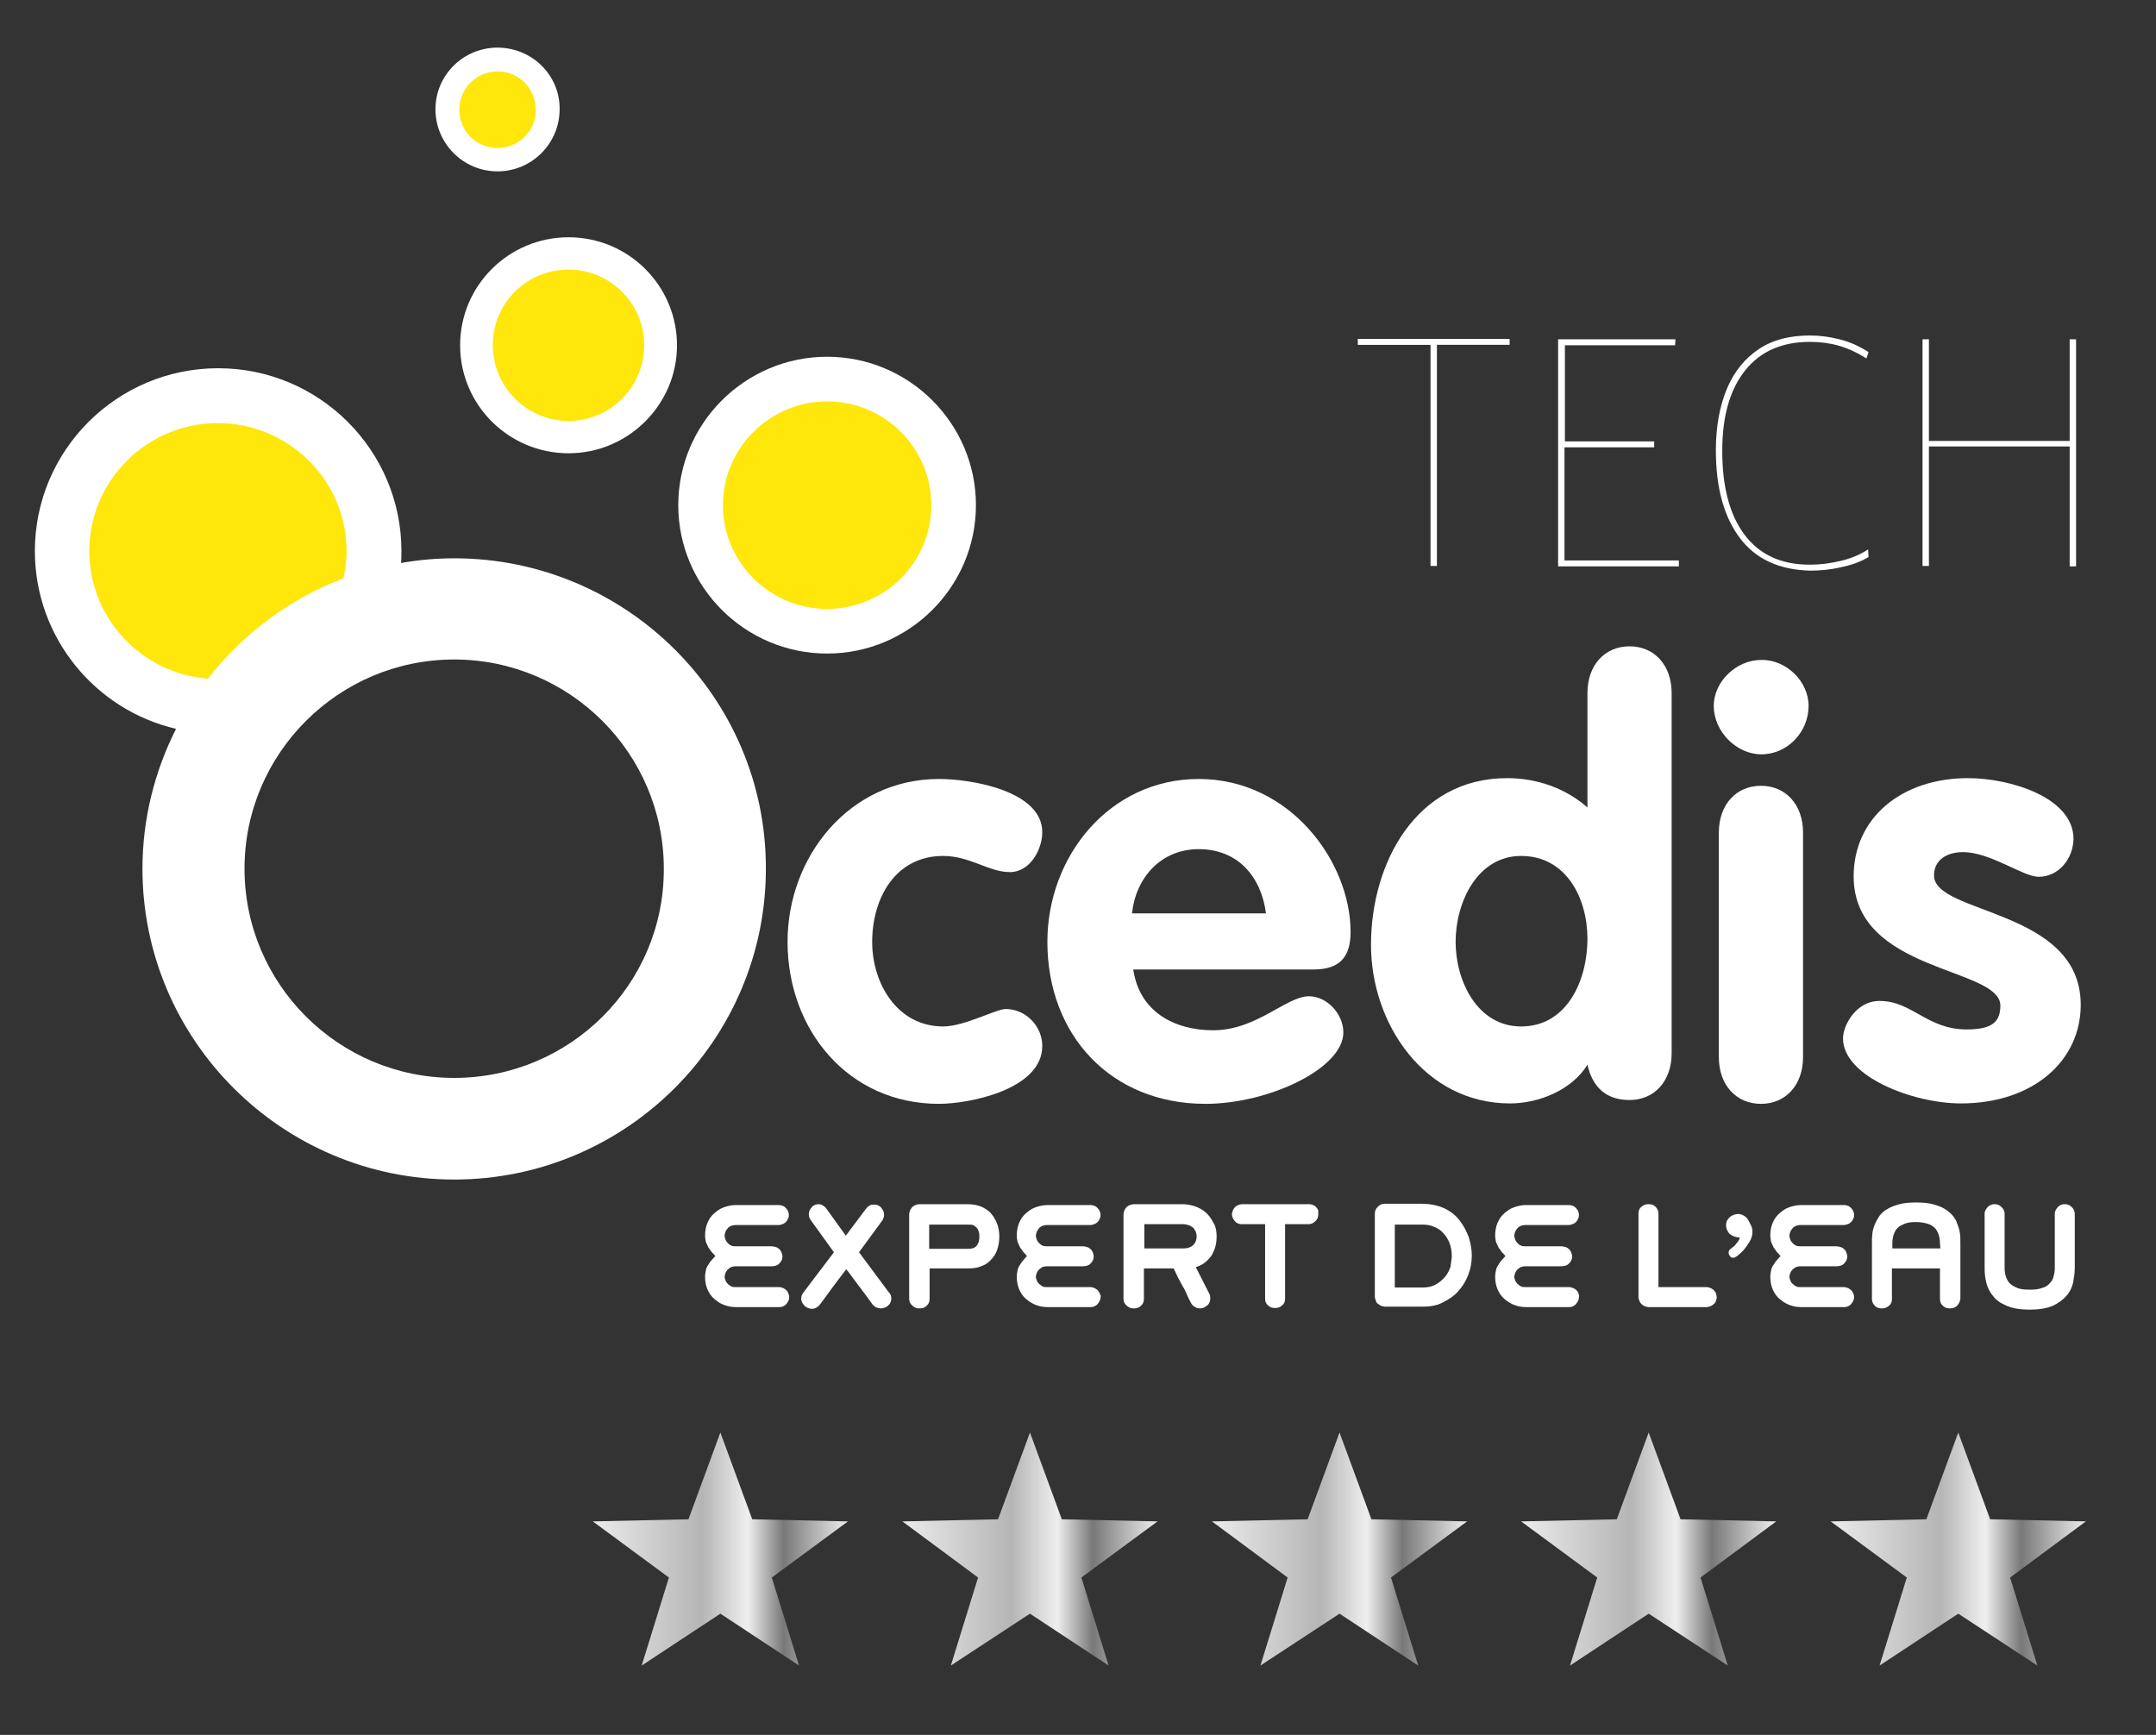
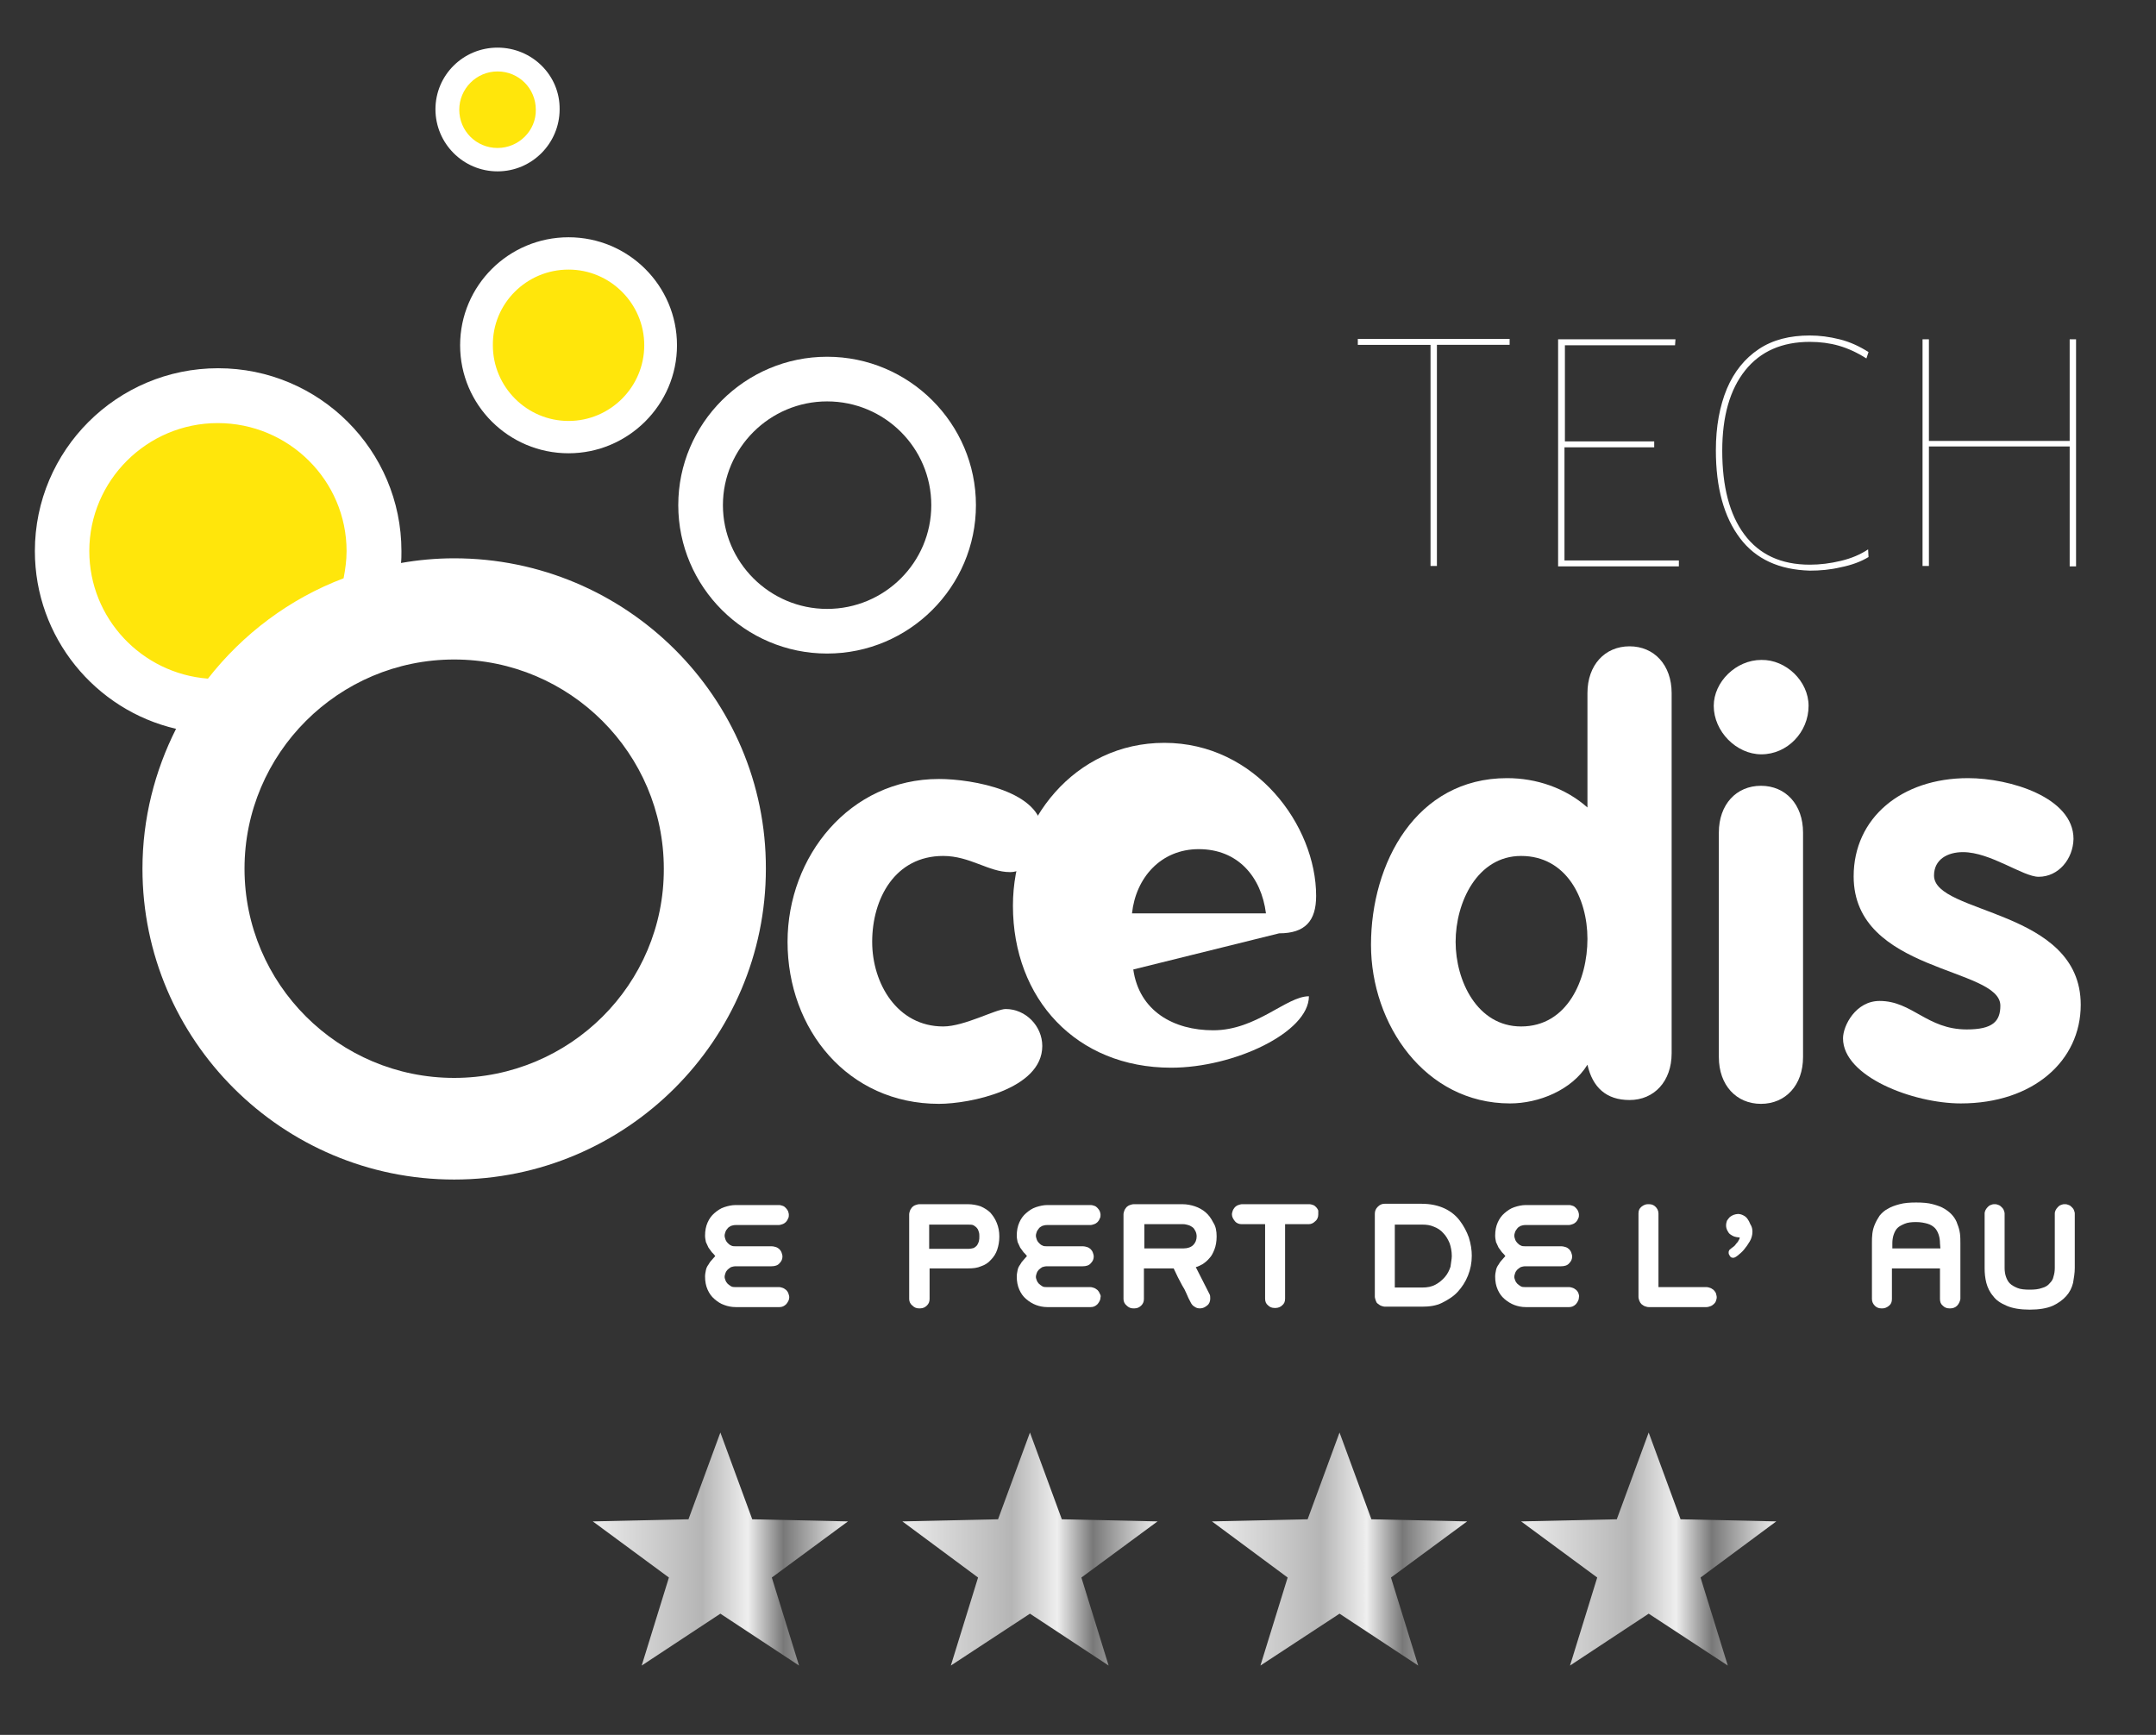
<svg xmlns="http://www.w3.org/2000/svg" xmlns:xlink="http://www.w3.org/1999/xlink" id="OcedisMaroc" x="0px" y="0px" viewBox="0 0 507 408" style="enable-background:new 0 0 507 408;" xml:space="preserve">
  <rect x="0" y="0" width="507" height="408" fill="#333333" stroke="none" />
  <style type="text/css">
	.st0{fill:#FFFFFF;}
	.st1{fill:#FFE60B;}
	.st2{fill:#0085CA;}
	
		.st3{clip-path:url(#SVGID_00000150787985774236133200000000184690142289950895_);fill:url(#SVGID_00000169528432704369896670000011648330853815274928_);}
	
		.st4{clip-path:url(#SVGID_00000136388683293272185780000005593488321020818083_);fill:url(#SVGID_00000155830765888420376270000009116377672462897072_);}
	
		.st5{clip-path:url(#SVGID_00000075122811215160833650000006872137348210026662_);fill:url(#SVGID_00000012452555769359445350000006308076434233892481_);}
	
		.st6{clip-path:url(#SVGID_00000176034056430139155940000007383776886751796375_);fill:url(#SVGID_00000126298899949397246290000007156612962109974189_);}
	
		.st7{clip-path:url(#SVGID_00000101065529229780839810000015739760734504608437_);fill:url(#SVGID_00000067925613514587406440000001392299775976088479_);}
</style>
  <g>
    <g>
      <path class="st0" d="M336.4,81.1h-17.1v-1.4H355v1.4h-17.1v52h-1.5V81.1z" />
      <path class="st0" d="M366.4,79.8H394l-0.1,1.4H368v22.6h21v1.4h-21.1v26.6h26.9v1.4h-28.4V79.8z" />
      <path class="st0" d="M409.2,126.6c-3.8-5-5.7-11.9-5.7-20.7c0-5.6,0.9-10.4,2.6-14.5c1.7-4,4.2-7.1,7.5-9.3    c3.3-2.2,7.3-3.2,12-3.2c2.3,0,4.6,0.3,7,0.9s4.6,1.6,6.8,3l-0.5,1.5c-2.2-1.4-4.4-2.4-6.5-3s-4.4-0.9-6.8-0.9    c-6.5,0-11.6,2.2-15.2,6.7c-3.6,4.5-5.4,10.8-5.4,18.9c0,8.4,1.7,15,5.2,19.7s8.6,7.1,15.4,7.1c2.4,0,4.8-0.3,7.3-0.9    c2.5-0.6,4.6-1.5,6.4-2.7l0.1,1.8c-1.8,1.1-4,1.9-6.5,2.4c-2.5,0.6-4.9,0.8-7.3,0.8C418.4,134,412.9,131.5,409.2,126.6z" />
      <path class="st0" d="M452.1,79.8h1.5v23.9h33.1V79.8h1.5v53.4h-1.5V105h-33.1v28.1h-1.5V79.8z" />
    </g>
    <g>
      <g id="j90m5_1_">
-         <path class="st1" d="M167.2,118.8c0,15,12.2,27.2,27.3,27.2c15.1,0,27.3-12.2,27.3-27.2s-12.2-27.2-27.3-27.2     C179.4,91.6,167.2,103.8,167.2,118.8" />
        <path class="st1" d="M114.1,81.2c0,10.7,8.7,19.4,19.5,19.4s19.5-8.7,19.5-19.4s-8.7-19.5-19.5-19.5     C122.9,61.7,114.1,70.4,114.1,81.2" />
        <path class="st1" d="M85.3,137.9c0.6-2.7,1-5.4,1-8.3c0-19.3-15.7-34.9-35-34.9s-35,15.6-35,34.9c0,18.6,14.6,33.8,33,34.8     C58.4,152.4,70.8,143.1,85.3,137.9" />
        <path class="st1" d="M117,14.6c-6.2,0-11.3,5-11.3,11.2S110.7,37,117,37c6.2,0,11.3-5,11.3-11.2S123.3,14.6,117,14.6z" />
      </g>
      <g id="c90m32_00000044895045173291976910000013687881290507086224_">
        <path class="st0" d="M237.5,205.1c-5,0-9.4-3.8-15.7-3.8c-11.3,0-16.7,10-16.7,20.2c0,9.8,5.9,19.9,16.7,19.9     c5,0,12.4-4.1,14.7-4.1c4.7,0,8.6,4,8.6,8.7c0,10.2-17.1,13.6-24.3,13.6c-21.4,0-35.6-17.5-35.6-38.1c0-20.1,14.6-38.3,35.6-38.3     c7.9,0,24.3,2.9,24.3,12.5C245.1,199.8,242.2,205.1,237.5,205.1" />
-         <path class="st0" d="M297.7,214.8c-1.1-8.6-6.6-15.1-15.8-15.1c-8.9,0-14.8,6.7-15.7,15.1H297.7 M266.5,228     c1.4,9.8,9.5,14.3,18.8,14.3c10.2,0,17.2-8,22.5-8c4.3,0,8.1,4.2,8.1,8.5c0,8.5-17.6,16.8-32.4,16.8c-22.3,0-37.2-16.2-37.2-38.1     c0-20.1,14.6-38.3,35.6-38.3c21.5,0,35.7,19.5,35.7,36c0,5.9-2.6,8.8-8.7,8.8L266.5,228L266.5,228z" />
+         <path class="st0" d="M297.7,214.8c-1.1-8.6-6.6-15.1-15.8-15.1c-8.9,0-14.8,6.7-15.7,15.1H297.7 M266.5,228     c1.4,9.8,9.5,14.3,18.8,14.3c10.2,0,17.2-8,22.5-8c0,8.5-17.6,16.8-32.4,16.8c-22.3,0-37.2-16.2-37.2-38.1     c0-20.1,14.6-38.3,35.6-38.3c21.5,0,35.7,19.5,35.7,36c0,5.9-2.6,8.8-8.7,8.8L266.5,228L266.5,228z" />
        <path class="st0" d="M357.7,201.3c-10.3,0-15.4,10.9-15.4,20.2c0,9.2,5.1,19.9,15.4,19.9c10.9,0,15.6-11,15.6-20.6     C373.3,211.2,368.3,201.3,357.7,201.3 M393.1,247.7c0,6.6-4.1,11-9.9,11c-5.5,0-8.7-3-9.9-8.3c-3.7,6-11.5,9.1-18.2,9.1     c-20,0-32.7-18.6-32.7-37.3c0-19.2,10.6-39.2,32-39.2c6.9,0,13.7,2.3,18.9,6.9V163c0-6.6,4.1-11,9.9-11c5.8,0,9.9,4.4,9.9,11     V247.7z" />
        <path class="st0" d="M404.2,195.8c0-6.6,4.1-11,9.9-11c5.8,0,9.9,4.4,9.9,11v52.8c0,6.6-4.1,11-9.9,11c-5.8,0-9.9-4.4-9.9-11     V195.8 M425.3,166c0,6.2-5,11.4-11.1,11.4c-5.9,0-11.2-5.4-11.2-11.4c0-5.6,5.2-10.8,11.2-10.8C420,155.1,425.3,160.2,425.3,166z     " />
        <path class="st0" d="M479.4,206.2c-3.7,0-11.3-5.8-17.8-5.8c-3.6,0-6.8,1.7-6.8,5.5c0,9.2,34.5,7.8,34.5,30.4     c0,13.2-11.2,23.2-28.2,23.2c-11.2,0-27.7-6.3-27.7-15.3c0-3,3-8.8,8.6-8.8c7.7,0,11.1,6.7,20.5,6.7c6.1,0,7.9-1.9,7.9-5.6     c0-9.1-34.5-7.7-34.5-30.4c0-13.7,11.2-23.1,26.9-23.1c9.8,0,24.8,4.5,24.8,14.3C487.5,202,484.1,206.2,479.4,206.2" />
        <path class="st0" d="M194.5,94.4c13.5,0,24.5,10.9,24.5,24.4s-11,24.4-24.5,24.4s-24.5-11-24.5-24.4S181,94.4,194.5,94.4      M159.5,118.8c0,19.2,15.7,34.9,35,34.9s35-15.7,35-34.9s-15.7-34.9-35-34.9C175.2,83.9,159.5,99.6,159.5,118.8z" />
        <path class="st0" d="M106.8,253.5c-27.2,0-49.3-22.1-49.3-49.2s22.1-49.2,49.3-49.2c27.2,0,49.3,22.1,49.3,49.2     C156.2,231.5,134,253.5,106.8,253.5 M21,129.6c0-16.6,13.6-30.1,30.2-30.1c16.7,0,30.3,13.5,30.3,30.1c0,2.2-0.3,4.3-0.7,6.4     c-12.7,4.8-23.7,13.1-31.9,23.6C33.3,158.4,21,145.4,21,129.6z M106.8,131.3c-4.3,0-8.5,0.4-12.5,1.1c0.1-0.9,0.1-1.8,0.1-2.8     c0-23.7-19.3-43-43.1-43c-23.8,0-43.1,19.3-43.1,43c0,20.3,14.2,37.4,33.2,41.8c-5,9.9-7.9,21.1-7.9,32.9     c0,40.3,32.9,73.1,73.3,73.1s73.3-32.8,73.3-73.1C180.2,164.1,147.3,131.3,106.8,131.3z" />
        <path class="st0" d="M133.7,63.4c9.8,0,17.8,8,17.8,17.8s-8,17.8-17.8,17.8s-17.8-8-17.8-17.8C115.8,71.4,123.8,63.4,133.7,63.4      M108.2,81.2c0,14,11.4,25.4,25.5,25.4c14,0,25.5-11.4,25.5-25.4s-11.4-25.4-25.5-25.4C119.6,55.8,108.2,67.2,108.2,81.2z" />
        <path class="st2" d="M576.7,280.4h0.2" />
        <path class="st0" d="M117,11.2c-8.1,0-14.6,6.5-14.6,14.5s6.5,14.6,14.6,14.6s14.6-6.6,14.6-14.6C131.7,17.7,125.1,11.2,117,11.2     z M117,34.8c-5,0-9-4-9-9c0-4.9,4-9,9-9s9,4,9,9C126.1,30.7,122,34.8,117,34.8z" />
      </g>
    </g>
    <g>
      <path class="st0" d="M185.6,305.1c0,0.6-0.3,1.1-0.7,1.6c-0.5,0.5-1,0.7-1.6,0.7H173c-1,0-1.9-0.2-2.7-0.5    c-0.9-0.3-1.6-0.8-2.3-1.4c-0.7-0.6-1.2-1.3-1.6-2.2c-0.4-0.9-0.6-1.9-0.6-3.1c0-0.5,0.1-1,0.2-1.5s0.3-0.9,0.6-1.3    c0.2-0.4,0.5-0.8,0.8-1.1c0.3-0.3,0.5-0.6,0.8-0.9c-0.2-0.3-0.5-0.6-0.8-0.9c-0.3-0.4-0.5-0.7-0.8-1.1c-0.2-0.4-0.4-0.9-0.6-1.3    c-0.1-0.5-0.2-1-0.2-1.5c0-1.2,0.2-2.2,0.6-3.1s0.9-1.6,1.6-2.2s1.4-1.1,2.3-1.4s1.8-0.5,2.7-0.5h10.2c0.3,0,0.6,0.1,0.9,0.2    s0.5,0.3,0.7,0.5s0.4,0.5,0.5,0.7c0.1,0.3,0.2,0.6,0.2,0.9s0,0.6-0.2,0.9c-0.1,0.3-0.3,0.6-0.5,0.8s-0.5,0.4-0.8,0.5    s-0.6,0.2-0.9,0.2H173c-0.4,0-0.8,0.1-1.1,0.2c-0.3,0.2-0.6,0.3-0.8,0.6c-0.2,0.2-0.4,0.5-0.5,0.8s-0.2,0.6-0.2,0.9    s0.1,0.6,0.2,0.9s0.3,0.6,0.5,0.8c0.2,0.2,0.5,0.5,0.8,0.6c0.3,0.2,0.7,0.2,1.1,0.2h8.4c0.4,0,0.8,0.1,1.1,0.2    c0.3,0.1,0.6,0.3,0.8,0.5c0.2,0.2,0.4,0.5,0.5,0.8s0.2,0.6,0.2,0.9c0,0.6-0.2,1.1-0.7,1.6c-0.4,0.5-1.1,0.7-1.9,0.7H173    c-0.4,0-0.8,0.1-1.1,0.2c-0.3,0.2-0.6,0.4-0.8,0.6c-0.2,0.2-0.4,0.5-0.5,0.8s-0.2,0.6-0.2,0.9s0.1,0.5,0.2,0.8s0.3,0.6,0.5,0.8    c0.2,0.2,0.5,0.4,0.8,0.6s0.7,0.2,1.1,0.2h10.2c0.3,0,0.6,0.1,0.9,0.2s0.5,0.3,0.8,0.5c0.2,0.2,0.4,0.5,0.5,0.8    C185.5,304.5,185.6,304.8,185.6,305.1z" />
-       <path class="st0" d="M209.6,305.4c0,0.3-0.1,0.6-0.2,0.9s-0.3,0.5-0.5,0.7s-0.5,0.4-0.8,0.5s-0.6,0.2-0.9,0.2    c-0.4,0-0.7-0.1-1.1-0.2c-0.4-0.2-0.6-0.4-0.9-0.7c-0.6-0.8-1.1-1.5-1.6-2.2s-1-1.3-1.5-2s-1-1.3-1.5-2s-1-1.4-1.6-2.1    c-1.1,1.4-2.1,2.8-3.1,4.1s-2,2.8-3.1,4.2c-0.2,0.3-0.5,0.5-0.8,0.7s-0.7,0.3-1.1,0.3c-0.3,0-0.6-0.1-0.9-0.2s-0.6-0.3-0.8-0.5    c-0.2-0.2-0.4-0.5-0.6-0.8c-0.1-0.3-0.2-0.6-0.2-0.9c0-0.5,0.2-1,0.5-1.4l7.2-9.5l-5.4-7.5c-0.3-0.4-0.5-0.8-0.5-1.4    s0.2-1.2,0.7-1.7c0.4-0.5,1-0.7,1.6-0.7c0.4,0,0.7,0.1,1,0.3c0.3,0.2,0.6,0.4,0.8,0.7c0.8,1.1,1.6,2.2,2.3,3.2    c0.7,1,1.5,2.1,2.3,3.2l4.8-6.4c0.2-0.3,0.5-0.5,0.8-0.7s0.7-0.2,1.1-0.2c0.6,0,1.2,0.2,1.6,0.7s0.7,1,0.7,1.6    c0,0.2,0,0.5-0.1,0.7c-0.1,0.3-0.2,0.5-0.3,0.7l-5.5,7.5c1.2,1.6,2.4,3.2,3.5,4.7c1.2,1.6,2.3,3.1,3.5,4.7    C209.4,304.3,209.6,304.8,209.6,305.4z" />
      <path class="st0" d="M235,290.8c0,1.2-0.2,2.2-0.5,3.1s-0.8,1.7-1.5,2.4c-0.6,0.7-1.4,1.2-2.3,1.5c-0.9,0.4-1.9,0.5-3,0.5h-9.1    v7.2c0,0.6-0.2,1.1-0.6,1.5s-0.9,0.7-1.6,0.7h-0.3c-0.6,0-1.1-0.2-1.6-0.7c-0.5-0.4-0.7-1-0.7-1.5v-19.9c0-0.3,0.1-0.6,0.2-0.9    s0.3-0.5,0.5-0.8c0.2-0.2,0.5-0.4,0.8-0.5s0.6-0.2,0.9-0.2h11.4c1.1,0,2.1,0.2,3,0.5c0.9,0.4,1.7,0.9,2.3,1.5    c0.6,0.7,1.1,1.4,1.5,2.4C234.8,288.6,235,289.6,235,290.8z M230.3,290.8c0-0.3,0-0.7-0.1-1s-0.2-0.7-0.4-0.9    c-0.2-0.3-0.5-0.5-0.8-0.7s-0.8-0.2-1.4-0.2h-9.1v5.7h9.1c0.6,0,1-0.1,1.4-0.2c0.3-0.2,0.6-0.4,0.8-0.7c0.2-0.3,0.3-0.6,0.4-0.9    C230.3,291.5,230.3,291.1,230.3,290.8z" />
      <path class="st0" d="M258.8,305.1c0,0.6-0.3,1.1-0.7,1.6c-0.5,0.5-1,0.7-1.6,0.7h-10.2c-1,0-1.9-0.2-2.7-0.5s-1.6-0.8-2.3-1.4    c-0.7-0.6-1.2-1.3-1.6-2.2c-0.4-0.9-0.6-1.9-0.6-3.1c0-0.5,0.1-1,0.2-1.5s0.3-0.9,0.6-1.3c0.2-0.4,0.5-0.8,0.8-1.1    c0.3-0.3,0.5-0.6,0.8-0.9c-0.2-0.3-0.5-0.6-0.8-0.9c-0.3-0.4-0.5-0.7-0.8-1.1c-0.2-0.4-0.4-0.9-0.6-1.3c-0.1-0.5-0.2-1-0.2-1.5    c0-1.2,0.2-2.2,0.6-3.1s0.9-1.6,1.6-2.2s1.4-1.1,2.3-1.4s1.8-0.5,2.7-0.5h10.2c0.3,0,0.6,0.1,0.9,0.2s0.5,0.3,0.7,0.5    s0.4,0.5,0.5,0.7c0.1,0.3,0.2,0.6,0.2,0.9s0,0.6-0.2,0.9c-0.1,0.3-0.3,0.6-0.5,0.8s-0.5,0.4-0.8,0.5s-0.6,0.2-0.9,0.2h-10.2    c-0.4,0-0.8,0.1-1.1,0.2c-0.3,0.2-0.6,0.3-0.8,0.6s-0.4,0.5-0.5,0.8s-0.2,0.6-0.2,0.9s0.1,0.6,0.2,0.9s0.3,0.6,0.5,0.8    s0.5,0.5,0.8,0.6c0.3,0.2,0.7,0.2,1.1,0.2h8.4c0.4,0,0.8,0.1,1.1,0.2c0.3,0.1,0.6,0.3,0.8,0.5c0.2,0.2,0.4,0.5,0.5,0.8    s0.2,0.6,0.2,0.9c0,0.6-0.2,1.1-0.7,1.6c-0.4,0.5-1.1,0.7-1.9,0.7h-8.4c-0.4,0-0.8,0.1-1.1,0.2c-0.3,0.2-0.6,0.4-0.8,0.6    c-0.2,0.2-0.4,0.5-0.5,0.8s-0.2,0.6-0.2,0.9s0.1,0.5,0.2,0.8s0.3,0.6,0.5,0.8c0.2,0.2,0.5,0.4,0.8,0.6s0.7,0.2,1.1,0.2h10.2    c0.3,0,0.6,0.1,0.9,0.2s0.5,0.3,0.8,0.5c0.2,0.2,0.4,0.5,0.5,0.8C258.8,304.5,258.9,304.8,258.8,305.1z" />
      <path class="st0" d="M286.1,290.8c0,1.2-0.2,2.2-0.5,3s-0.7,1.6-1.2,2.1c-0.5,0.6-1,1-1.6,1.4c-0.6,0.3-1.1,0.6-1.6,0.7l3.2,6.3    c0.2,0.3,0.2,0.7,0.2,1.1c0,0.6-0.2,1.2-0.7,1.6s-1,0.7-1.7,0.7c-0.5,0-0.9-0.1-1.3-0.4c-0.4-0.2-0.7-0.6-0.9-1    c-0.4-0.7-0.7-1.4-1-2.1s-0.6-1.3-1-1.9c-0.3-0.6-0.7-1.3-1-1.9c-0.3-0.7-0.7-1.4-1-2.1h-7v7.2c0,0.6-0.2,1.1-0.6,1.5    s-0.9,0.7-1.6,0.7h-0.3c-0.6,0-1.1-0.2-1.6-0.7c-0.5-0.4-0.7-1-0.7-1.5v-19.9c0-0.3,0.1-0.6,0.2-0.9c0.1-0.3,0.3-0.5,0.5-0.8    c0.2-0.2,0.5-0.4,0.8-0.5s0.6-0.2,0.9-0.2h11.5c1,0,2,0.2,2.9,0.5s1.8,0.8,2.5,1.4s1.3,1.4,1.8,2.4    C285.9,288.4,286.1,289.5,286.1,290.8z M281.4,290.8c0-0.5-0.1-0.9-0.3-1.3s-0.4-0.7-0.7-0.9s-0.6-0.4-1-0.5s-0.7-0.2-1.1-0.2    h-9.2v5.7h9.2c1,0,1.8-0.3,2.3-0.8C281.1,292.3,281.4,291.6,281.4,290.8z" />
      <path class="st0" d="M310,285.6c0,0.6-0.2,1.2-0.7,1.6c-0.5,0.5-1,0.7-1.6,0.7h-5.5v17.5c0,0.7-0.2,1.2-0.7,1.6    c-0.4,0.4-1,0.6-1.5,0.6h-0.3c-0.6,0-1.1-0.2-1.5-0.6c-0.5-0.4-0.7-0.9-0.7-1.6v-17.5H292c-0.6,0-1.2-0.2-1.6-0.7s-0.7-1-0.7-1.6    c0-0.3,0.1-0.6,0.2-0.9c0.1-0.3,0.3-0.5,0.5-0.8c0.2-0.2,0.5-0.4,0.8-0.5s0.6-0.2,0.9-0.2h15.8c0.3,0,0.6,0.1,0.9,0.2    c0.3,0.1,0.5,0.3,0.7,0.5s0.4,0.5,0.5,0.8C310,285,310,285.3,310,285.6z" />
      <path class="st0" d="M346.1,295.3c0,1.7-0.3,3.2-0.9,4.7c-0.6,1.5-1.4,2.7-2.4,3.8c-1,1.1-2.3,1.9-3.7,2.6s-3,0.9-4.7,0.9h-8.7    c-0.3,0-0.6-0.1-0.9-0.2c-0.3-0.1-0.5-0.3-0.8-0.5s-0.4-0.5-0.5-0.8s-0.2-0.6-0.2-0.9v-19.4c0-0.7,0.2-1.2,0.7-1.7s1-0.7,1.6-0.7    h8.7c2.1,0,3.9,0.4,5.4,1.1s2.7,1.7,3.6,2.9c0.9,1.2,1.6,2.5,2.1,3.9C345.9,292.6,346.1,294,346.1,295.3z M341.4,295.4    c0-1.1-0.2-2.1-0.5-3c-0.4-0.9-0.8-1.7-1.5-2.4c-0.6-0.7-1.4-1.2-2.2-1.5c-0.9-0.4-1.8-0.5-2.8-0.5H328v14.8h6.4    c1.3,0,2.3-0.2,3.2-0.7s1.6-1.1,2.2-1.8c0.6-0.7,1-1.5,1.3-2.4C341.2,296.9,341.4,296.1,341.4,295.4z" />
      <path class="st0" d="M371.3,305.1c0,0.6-0.3,1.1-0.7,1.6c-0.5,0.5-1,0.7-1.6,0.7h-10.2c-1,0-1.9-0.2-2.7-0.5s-1.6-0.8-2.3-1.4    s-1.2-1.3-1.6-2.2c-0.4-0.9-0.6-1.9-0.6-3.1c0-0.5,0.1-1,0.2-1.5c0.1-0.5,0.3-0.9,0.6-1.3c0.2-0.4,0.5-0.8,0.8-1.1    c0.3-0.3,0.5-0.6,0.8-0.9c-0.2-0.3-0.5-0.6-0.8-0.9c-0.3-0.4-0.5-0.7-0.8-1.1c-0.2-0.4-0.4-0.9-0.6-1.3c-0.1-0.5-0.2-1-0.2-1.5    c0-1.2,0.2-2.2,0.6-3.1c0.4-0.9,0.9-1.6,1.6-2.2c0.7-0.6,1.4-1.1,2.3-1.4s1.8-0.5,2.7-0.5H369c0.3,0,0.6,0.1,0.9,0.2    c0.3,0.1,0.5,0.3,0.7,0.5s0.4,0.5,0.5,0.7c0.1,0.3,0.2,0.6,0.2,0.9s0,0.6-0.2,0.9c-0.1,0.3-0.3,0.6-0.5,0.8s-0.5,0.4-0.8,0.5    s-0.6,0.2-0.9,0.2h-10.2c-0.4,0-0.8,0.1-1.1,0.2c-0.3,0.2-0.6,0.3-0.8,0.6s-0.4,0.5-0.5,0.8s-0.2,0.6-0.2,0.9s0.1,0.6,0.2,0.9    s0.3,0.6,0.5,0.8s0.5,0.5,0.8,0.6c0.3,0.2,0.7,0.2,1.1,0.2h8.4c0.4,0,0.8,0.1,1.1,0.2s0.6,0.3,0.8,0.5s0.4,0.5,0.5,0.8    s0.2,0.6,0.2,0.9c0,0.6-0.2,1.1-0.7,1.6c-0.4,0.5-1.1,0.7-1.9,0.7h-8.4c-0.4,0-0.8,0.1-1.1,0.2c-0.3,0.2-0.6,0.4-0.8,0.6    s-0.4,0.5-0.5,0.8s-0.2,0.6-0.2,0.9s0.1,0.5,0.2,0.8c0.1,0.3,0.3,0.6,0.5,0.8c0.2,0.2,0.5,0.4,0.8,0.6s0.7,0.2,1.1,0.2H369    c0.3,0,0.6,0.1,0.9,0.2c0.3,0.1,0.5,0.3,0.8,0.5c0.2,0.2,0.4,0.5,0.5,0.8C371.3,304.5,371.4,304.8,371.3,305.1z" />
      <path class="st0" d="M403.7,305.1c0,0.3-0.1,0.6-0.2,0.9c-0.1,0.3-0.3,0.5-0.5,0.7s-0.5,0.4-0.8,0.5s-0.6,0.2-0.9,0.2h-13.6    c-0.3,0-0.6-0.1-0.9-0.2s-0.5-0.3-0.8-0.5c-0.2-0.2-0.4-0.5-0.5-0.8s-0.2-0.6-0.2-0.9v-19.6c0-0.7,0.2-1.2,0.7-1.6s1-0.6,1.5-0.6    h0.3c0.6,0,1.1,0.2,1.5,0.6s0.7,0.9,0.7,1.6v17.3h11.3c0.3,0,0.6,0.1,0.9,0.2c0.3,0.1,0.5,0.3,0.8,0.5c0.2,0.2,0.4,0.5,0.5,0.7    C403.6,304.5,403.7,304.8,403.7,305.1z" />
      <path class="st0" d="M412.1,289.7c0,0.7-0.2,1.5-0.6,2.2c-0.4,0.7-0.9,1.4-1.4,2s-1,1-1.5,1.4s-0.8,0.5-1,0.5    c-0.4,0-0.6-0.1-0.8-0.4s-0.3-0.5-0.3-0.8c0-0.2,0-0.3,0.1-0.5s0.2-0.3,0.4-0.4c0.1-0.1,0.2-0.2,0.5-0.4s0.5-0.4,0.7-0.7    s0.5-0.5,0.6-0.8c0.2-0.3,0.3-0.5,0.3-0.8h-0.3c-0.3,0-0.6-0.1-1-0.2c-0.3-0.1-0.6-0.3-0.9-0.5c-0.3-0.2-0.5-0.5-0.7-0.9    s-0.3-0.8-0.3-1.2c0-0.4,0.1-0.8,0.2-1.1c0.2-0.3,0.4-0.6,0.7-0.9c0.3-0.2,0.6-0.4,0.9-0.5c0.3-0.1,0.7-0.2,1-0.2    c0.4,0,0.8,0.1,1.2,0.3c0.4,0.2,0.7,0.4,1,0.8s0.5,0.8,0.7,1.3C412,288.5,412.1,289.1,412.1,289.7z" />
-       <path class="st0" d="M436,305.1c0,0.6-0.3,1.1-0.7,1.6c-0.5,0.5-1,0.7-1.6,0.7h-10.2c-1,0-1.9-0.2-2.7-0.5s-1.6-0.8-2.3-1.4    s-1.2-1.3-1.6-2.2c-0.4-0.9-0.6-1.9-0.6-3.1c0-0.5,0.1-1,0.2-1.5c0.1-0.5,0.3-0.9,0.6-1.3c0.2-0.4,0.5-0.8,0.8-1.1    c0.3-0.3,0.5-0.6,0.8-0.9c-0.2-0.3-0.5-0.6-0.8-0.9c-0.3-0.4-0.5-0.7-0.8-1.1c-0.2-0.4-0.4-0.9-0.6-1.3c-0.1-0.5-0.2-1-0.2-1.5    c0-1.2,0.2-2.2,0.6-3.1c0.4-0.9,0.9-1.6,1.6-2.2c0.7-0.6,1.4-1.1,2.3-1.4s1.8-0.5,2.7-0.5h10.2c0.3,0,0.6,0.1,0.9,0.2    c0.3,0.1,0.5,0.3,0.7,0.5s0.4,0.5,0.5,0.7c0.1,0.3,0.2,0.6,0.2,0.9s0,0.6-0.2,0.9c-0.1,0.3-0.3,0.6-0.5,0.8s-0.5,0.4-0.8,0.5    s-0.6,0.2-0.9,0.2h-10.2c-0.4,0-0.8,0.1-1.1,0.2c-0.3,0.2-0.6,0.3-0.8,0.6s-0.4,0.5-0.5,0.8s-0.2,0.6-0.2,0.9s0.1,0.6,0.2,0.9    s0.3,0.6,0.5,0.8s0.5,0.5,0.8,0.6c0.3,0.2,0.7,0.2,1.1,0.2h8.4c0.4,0,0.8,0.1,1.1,0.2s0.6,0.3,0.8,0.5s0.4,0.5,0.5,0.8    s0.2,0.6,0.2,0.9c0,0.6-0.2,1.1-0.7,1.6c-0.4,0.5-1.1,0.7-1.9,0.7h-8.4c-0.4,0-0.8,0.1-1.1,0.2c-0.3,0.2-0.6,0.4-0.8,0.6    s-0.4,0.5-0.5,0.8s-0.2,0.6-0.2,0.9s0.1,0.5,0.2,0.8c0.1,0.3,0.3,0.6,0.5,0.8c0.2,0.2,0.5,0.4,0.8,0.6s0.7,0.2,1.1,0.2h10.2    c0.3,0,0.6,0.1,0.9,0.2c0.3,0.1,0.5,0.3,0.8,0.5c0.2,0.2,0.4,0.5,0.5,0.8C436,304.5,436,304.8,436,305.1z" />
      <path class="st0" d="M460.2,307.1c-0.4,0.4-1,0.6-1.5,0.6h-0.3c-0.6,0-1.1-0.2-1.5-0.6c-0.5-0.4-0.7-0.9-0.7-1.6v-7.2h-11.3v7.2    c0,0.7-0.2,1.2-0.7,1.6s-1,0.6-1.5,0.6h-0.3c-0.6,0-1.1-0.2-1.5-0.6s-0.7-0.9-0.7-1.6v-13.1c0-0.8,0-1.5,0.1-2.3s0.3-1.5,0.6-2.2    s0.7-1.4,1.1-2c0.5-0.6,1.1-1.2,1.9-1.6c0.8-0.5,1.7-0.8,2.8-1.1s2.4-0.4,3.9-0.4s2.8,0.1,3.9,0.4s2,0.6,2.8,1.1s1.4,1,1.9,1.6    s0.9,1.3,1.1,2c0.3,0.7,0.5,1.5,0.6,2.2c0.1,0.8,0.1,1.6,0.1,2.3v13.1C460.9,306.1,460.6,306.7,460.2,307.1z M456.2,292.4    c0-0.7-0.1-1.4-0.3-2s-0.5-1.2-0.9-1.6s-1-0.8-1.7-1s-1.6-0.4-2.7-0.4s-2,0.1-2.7,0.4s-1.3,0.6-1.7,1s-0.7,1-0.9,1.6    s-0.3,1.3-0.3,2v1.2h11.3L456.2,292.4L456.2,292.4z" />
      <path class="st0" d="M487.5,301.7c-0.3,1.2-0.8,2.2-1.6,3.1s-1.9,1.7-3.2,2.3c-1.4,0.6-3.2,0.9-5.4,0.9s-4-0.3-5.4-0.9    s-2.5-1.3-3.2-2.3c-0.8-0.9-1.3-2-1.6-3.1c-0.3-1.2-0.4-2.3-0.4-3.5v-12.8c0-0.3,0.1-0.6,0.2-0.8s0.3-0.5,0.5-0.7s0.4-0.4,0.7-0.5    s0.5-0.2,0.8-0.2h0.3c0.3,0,0.5,0.1,0.8,0.2s0.5,0.3,0.7,0.5s0.4,0.4,0.5,0.7s0.2,0.5,0.2,0.8v12.8c0,0.7,0.1,1.4,0.3,2    s0.5,1.2,0.9,1.6c0.5,0.5,1.1,0.8,1.8,1.1s1.7,0.4,2.9,0.4s2.1-0.1,2.9-0.4c0.8-0.2,1.4-0.6,1.8-1.1c0.5-0.5,0.8-1,0.9-1.6    c0.2-0.6,0.3-1.3,0.3-2v-12.8c0-0.3,0.1-0.6,0.2-0.8s0.3-0.5,0.5-0.7s0.4-0.4,0.7-0.5s0.5-0.2,0.8-0.2h0.3c0.3,0,0.5,0.1,0.8,0.2    s0.5,0.3,0.7,0.5s0.4,0.4,0.5,0.7s0.2,0.5,0.2,0.8v12.8C487.9,299.4,487.7,300.5,487.5,301.7z" />
    </g>
    <g>
      <g>
        <defs>
          <polygon id="SVGID_1_" points="169.4,336.9 161.9,357.3 139.4,357.8 157.3,371 150.9,391.7 169.4,379.5 187.9,391.7 181.5,371       199.4,357.8 176.9,357.3     " />
        </defs>
        <clipPath id="SVGID_00000139972057961590939850000001768068562689767354_">
          <use xlink:href="#SVGID_1_" style="overflow:visible;" />
        </clipPath>
        <linearGradient id="SVGID_00000098940014602922176640000000827209165074929051_" gradientUnits="userSpaceOnUse" x1="-654.467" y1="82.964" x2="-654.016" y2="82.964" gradientTransform="matrix(141.258 0 0 141.258 92586.555 -11355)">
          <stop offset="0" style="stop-color:#EFEFEF" />
          <stop offset="0.43" style="stop-color:#B5B5B5" />
          <stop offset="0.598" style="stop-color:#EFEFEF" />
          <stop offset="0.73" style="stop-color:#787878" />
          <stop offset="1" style="stop-color:#FFFFFF" />
        </linearGradient>
        <rect x="139.4" y="336.9" style="clip-path:url(#SVGID_00000139972057961590939850000001768068562689767354_);fill:url(#SVGID_00000098940014602922176640000000827209165074929051_);" width="60" height="54.9" />
      </g>
    </g>
    <g>
      <g>
        <defs>
          <polygon id="SVGID_00000051346211856786201220000003680279366457895598_" points="242.2,336.9 234.7,357.3 212.2,357.8 230,371       223.6,391.7 242.2,379.5 260.7,391.7 254.3,371 272.2,357.8 249.7,357.3     " />
        </defs>
        <clipPath id="SVGID_00000155855440590938328810000015465538288658087810_">
          <use xlink:href="#SVGID_00000051346211856786201220000003680279366457895598_" style="overflow:visible;" />
        </clipPath>
        <linearGradient id="SVGID_00000179633638058974849130000008077451632384699014_" gradientUnits="userSpaceOnUse" x1="-655.095" y1="82.964" x2="-654.644" y2="82.964" gradientTransform="matrix(141.258 0 0 141.258 92748.039 -11355)">
          <stop offset="0" style="stop-color:#EFEFEF" />
          <stop offset="0.43" style="stop-color:#B5B5B5" />
          <stop offset="0.598" style="stop-color:#EFEFEF" />
          <stop offset="0.73" style="stop-color:#787878" />
          <stop offset="1" style="stop-color:#FFFFFF" />
        </linearGradient>
        <rect x="212.2" y="336.9" style="clip-path:url(#SVGID_00000155855440590938328810000015465538288658087810_);fill:url(#SVGID_00000179633638058974849130000008077451632384699014_);" width="60" height="54.9" />
      </g>
    </g>
    <g>
      <g>
        <defs>
          <polygon id="SVGID_00000166675052671883625480000004845901169269709968_" points="315,336.9 307.5,357.3 285,357.8 302.8,371       296.4,391.7 315,379.5 333.5,391.7 327.1,371 345,357.8 322.5,357.3     " />
        </defs>
        <clipPath id="SVGID_00000149346885051962153910000015645678582694773405_">
          <use xlink:href="#SVGID_00000166675052671883625480000004845901169269709968_" style="overflow:visible;" />
        </clipPath>
        <linearGradient id="SVGID_00000109009998648045525360000005105026484546969494_" gradientUnits="userSpaceOnUse" x1="-655.723" y1="82.964" x2="-655.272" y2="82.964" gradientTransform="matrix(141.258 0 0 141.258 92909.516 -11355)">
          <stop offset="0" style="stop-color:#EFEFEF" />
          <stop offset="0.43" style="stop-color:#B5B5B5" />
          <stop offset="0.598" style="stop-color:#EFEFEF" />
          <stop offset="0.73" style="stop-color:#787878" />
          <stop offset="1" style="stop-color:#FFFFFF" />
        </linearGradient>
        <rect x="285" y="336.9" style="clip-path:url(#SVGID_00000149346885051962153910000015645678582694773405_);fill:url(#SVGID_00000109009998648045525360000005105026484546969494_);" width="60" height="54.9" />
      </g>
    </g>
    <g>
      <g>
        <defs>
          <polygon id="SVGID_00000014631707046261145480000004468999257648864170_" points="387.7,336.9 380.2,357.3 357.7,357.8       375.6,371 369.2,391.7 387.7,379.5 406.3,391.7 399.9,371 417.7,357.8 395.2,357.3     " />
        </defs>
        <clipPath id="SVGID_00000176019045429629214410000002843575891713066889_">
          <use xlink:href="#SVGID_00000014631707046261145480000004468999257648864170_" style="overflow:visible;" />
        </clipPath>
        <linearGradient id="SVGID_00000173156129681491467830000003238250355117948297_" gradientUnits="userSpaceOnUse" x1="-656.351" y1="82.964" x2="-655.9" y2="82.964" gradientTransform="matrix(141.258 0 0 141.258 93070.992 -11355)">
          <stop offset="0" style="stop-color:#EFEFEF" />
          <stop offset="0.43" style="stop-color:#B5B5B5" />
          <stop offset="0.598" style="stop-color:#EFEFEF" />
          <stop offset="0.73" style="stop-color:#787878" />
          <stop offset="1" style="stop-color:#FFFFFF" />
        </linearGradient>
        <rect x="357.7" y="336.9" style="clip-path:url(#SVGID_00000176019045429629214410000002843575891713066889_);fill:url(#SVGID_00000173156129681491467830000003238250355117948297_);" width="60" height="54.9" />
      </g>
    </g>
    <g>
      <g>
        <defs>
          <polygon id="SVGID_00000064328012899755563580000009093077219241096886_" points="460.5,336.9 453,357.3 430.5,357.8 448.4,371       442,391.7 460.5,379.5 479.1,391.7 472.7,371 490.5,357.8 468,357.3     " />
        </defs>
        <clipPath id="SVGID_00000074422998419006766610000010473890245830049964_">
          <use xlink:href="#SVGID_00000064328012899755563580000009093077219241096886_" style="overflow:visible;" />
        </clipPath>
        <linearGradient id="SVGID_00000164507787170414139030000004307427913680268724_" gradientUnits="userSpaceOnUse" x1="-656.979" y1="82.964" x2="-656.528" y2="82.964" gradientTransform="matrix(141.258 0 0 141.258 93232.469 -11355)">
          <stop offset="0" style="stop-color:#EFEFEF" />
          <stop offset="0.43" style="stop-color:#B5B5B5" />
          <stop offset="0.598" style="stop-color:#EFEFEF" />
          <stop offset="0.73" style="stop-color:#787878" />
          <stop offset="1" style="stop-color:#FFFFFF" />
        </linearGradient>
-         <rect x="430.5" y="336.9" style="clip-path:url(#SVGID_00000074422998419006766610000010473890245830049964_);fill:url(#SVGID_00000164507787170414139030000004307427913680268724_);" width="60" height="54.9" />
      </g>
    </g>
  </g>
</svg>